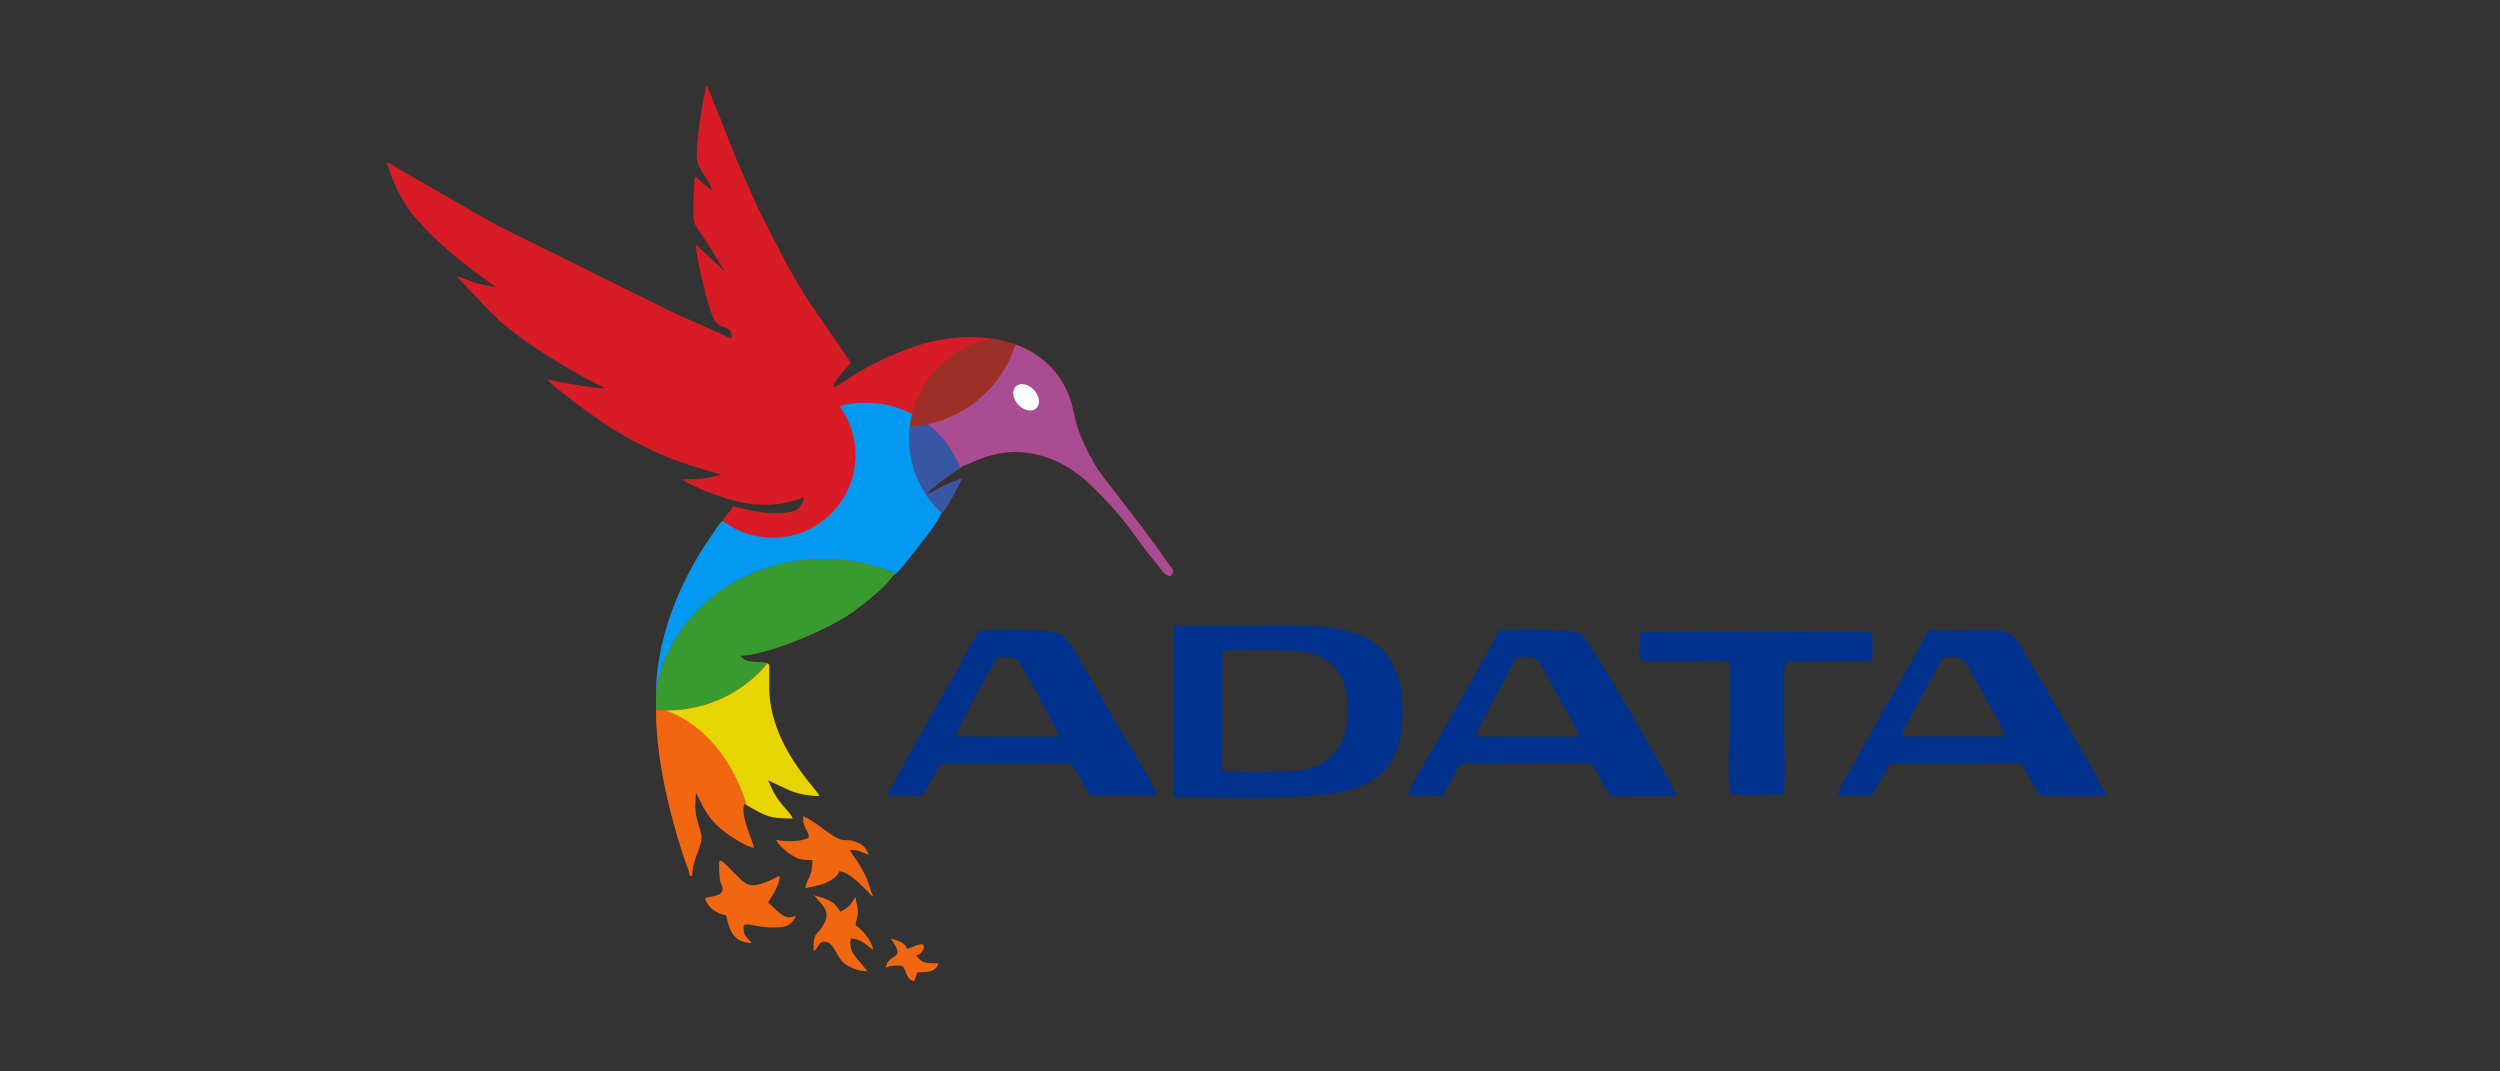
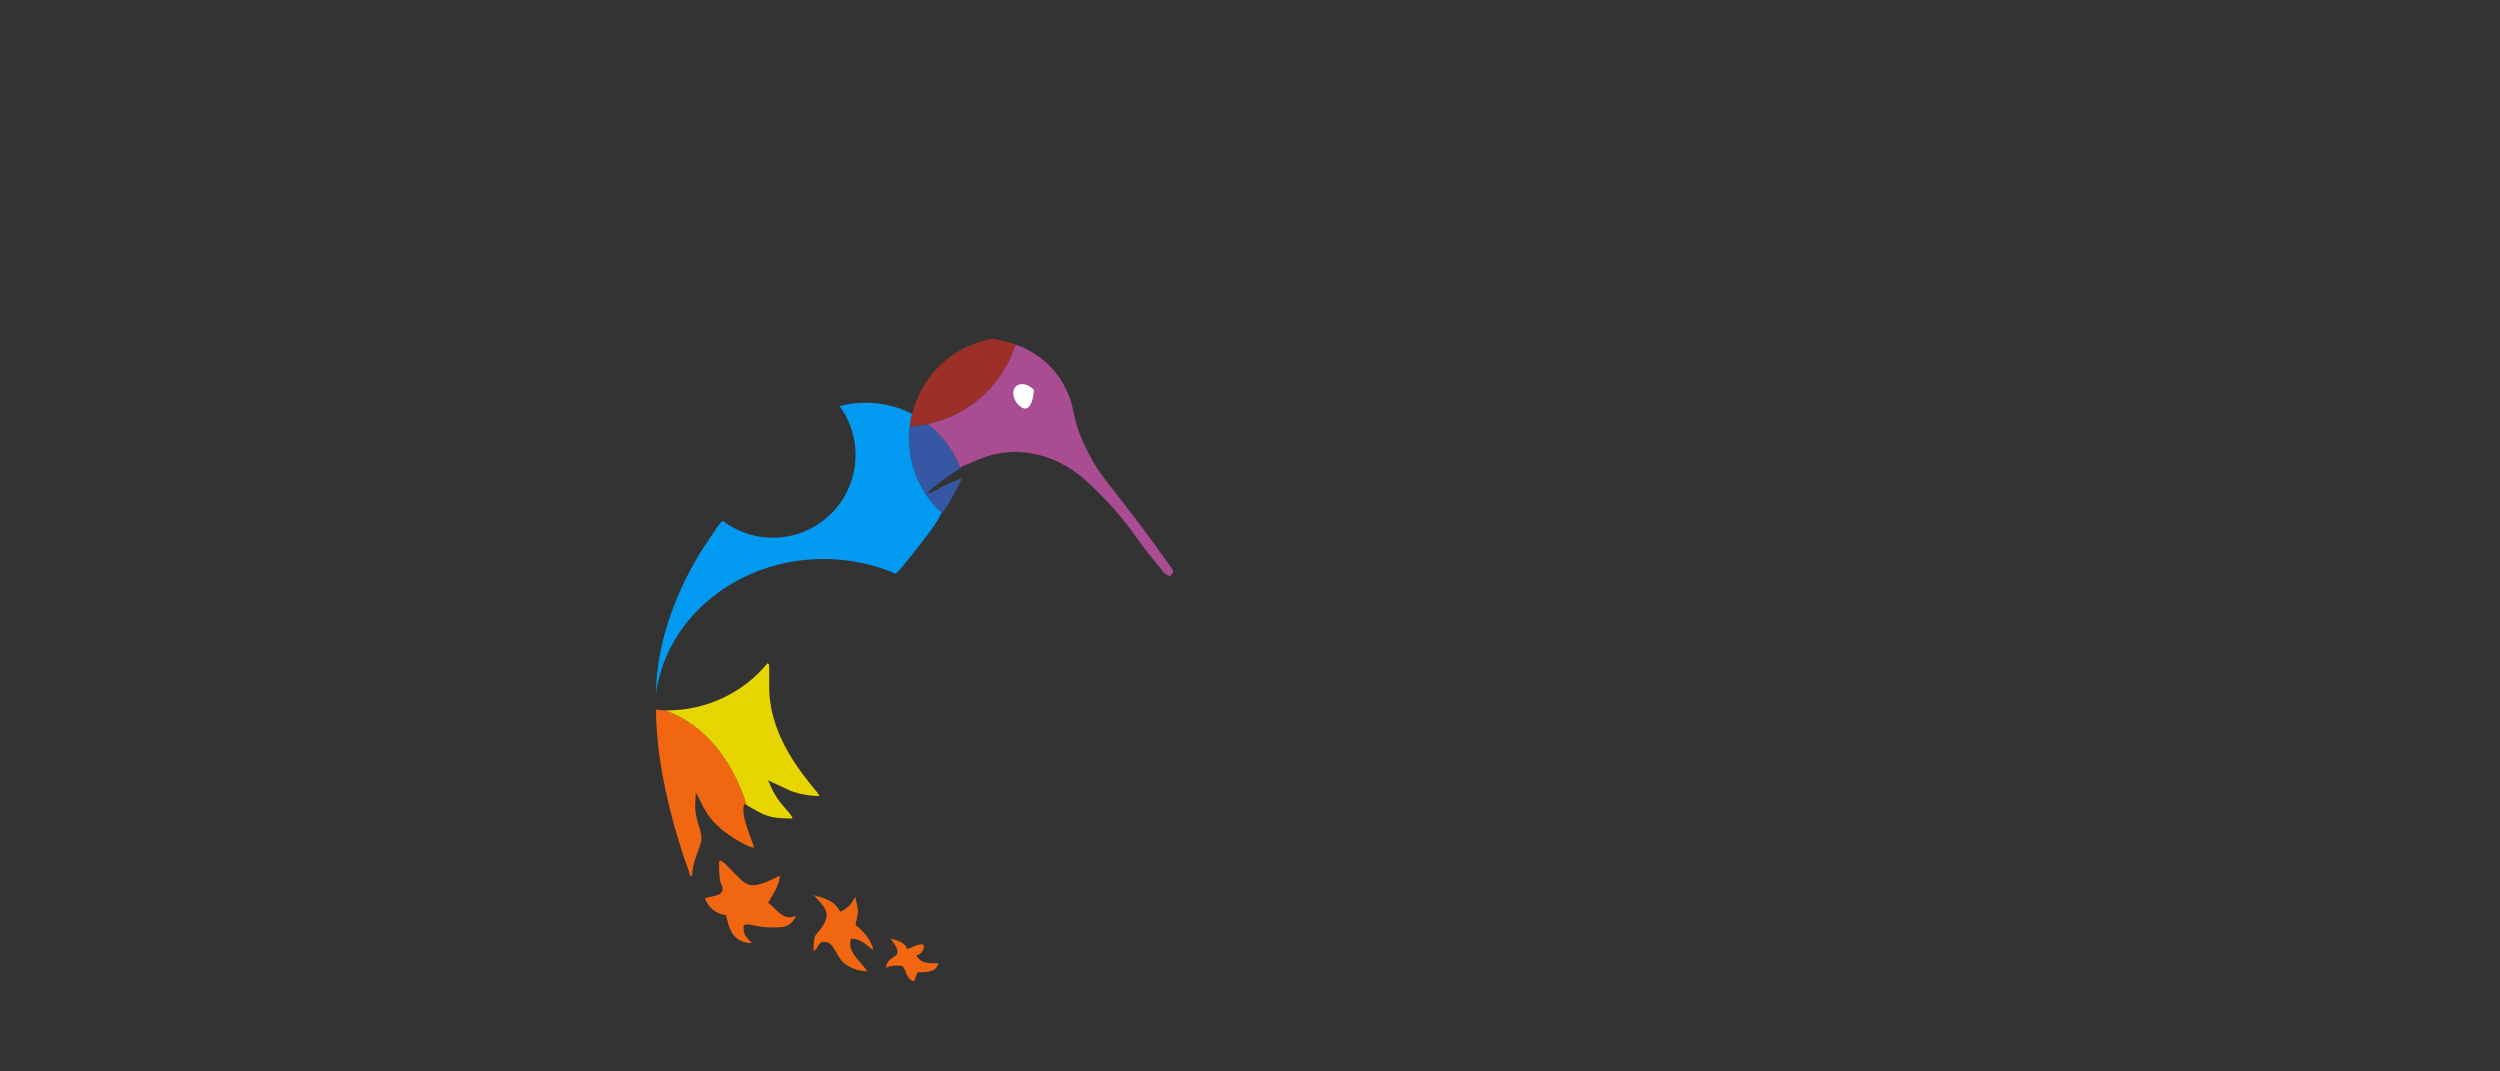
<svg xmlns="http://www.w3.org/2000/svg" width="350" zoomAndPan="magnify" viewBox="0 0 262.5 112.5" height="150" preserveAspectRatio="xMidYMid meet" version="1.0">
  <rect x="0" y="0" width="262.5" height="112.5" fill="#333333" stroke="none" />
  <defs>
    <clipPath id="d30104b70d">
      <path d="M 74 90 L 99 90 L 99 103.035 L 74 103.035 Z M 74 90 " clip-rule="nonzero" />
    </clipPath>
    <clipPath id="abff7b919b">
      <path d="M 40.527 8.953 L 124 8.953 L 124 92 L 40.527 92 Z M 40.527 8.953 " clip-rule="nonzero" />
    </clipPath>
    <clipPath id="77a7d2015b">
-       <path d="M 93 65 L 221.223 65 L 221.223 84 L 93 84 Z M 93 65 " clip-rule="nonzero" />
-     </clipPath>
+       </clipPath>
  </defs>
  <g clip-path="url(#d30104b70d)">
    <path fill="#f16611" d="M 75.5 90.656 C 75.5 93.258 75.867 92.711 75.867 93.367 C 75.867 94.152 74.516 94.086 74.027 94.312 C 74.254 95.125 75.125 95.992 76.234 96.082 C 76.52 97.27 76.785 98.98 78.93 99.027 C 78.539 98.469 78.07 98.375 78.07 97.379 C 78.07 96.672 79.164 97.379 81.012 97.379 C 82.246 97.379 82.91 97.426 83.586 96.199 C 83.082 96.238 83.312 96.316 82.852 96.316 C 82 96.316 81.242 95.168 80.645 94.785 C 81.062 94.02 81.844 93.055 81.871 91.953 C 78.555 93.641 78.465 92.98 76.938 91.512 C 76.309 90.906 75.496 89.867 75.496 90.656 Z M 94.246 99.973 C 94.246 100.543 93.113 100.527 93.02 101.621 C 93.617 101.348 93.812 101.387 94.492 101.387 C 95.238 101.387 94.938 102.773 95.961 103.035 C 96.07 102.812 96.266 102.348 96.328 102.094 C 97.496 102.094 98.293 102.016 98.535 101.148 C 97.172 101.148 96.77 101.137 96.207 100.324 C 96.523 100.242 96.684 100.125 96.848 99.871 C 97.059 99.559 97.012 99.469 96.941 99.145 C 95.965 99.168 95.809 99.57 95.227 99.617 C 95.047 98.969 94.195 98.711 93.512 98.555 C 93.742 98.891 94.246 99.473 94.246 99.973 Z M 85.547 94.078 L 85.547 93.957 L 85.402 94.059 L 85.547 94.078 C 85.996 94.727 87.277 95.535 86.594 96.855 C 85.738 98.504 85.422 97.578 85.422 99.852 C 86.027 99.617 85.812 98.672 86.855 98.93 C 87.305 99.039 87.711 99.809 87.953 100.25 C 88.266 100.809 88.559 101.172 89.137 101.469 C 89.684 101.754 90.262 101.977 91.059 101.977 C 90.113 100.613 88.988 100.035 89.344 98.555 C 90.508 98.582 90.977 99.285 91.672 99.734 C 91.594 98.812 90.477 97.555 89.836 97.141 C 89.875 96.652 90.082 96.23 90.082 95.727 C 90.082 95.234 89.875 94.676 89.836 94.195 C 89.344 94.738 89.535 95.066 88.242 95.727 C 87.926 95.273 87.723 94.922 87.184 94.625 C 86.809 94.418 86.047 94.086 85.547 94.074 Z M 85.547 94.078 " fill-opacity="1" fill-rule="evenodd" />
  </g>
  <g clip-path="url(#abff7b919b)">
-     <path fill="#d71c25" d="M 74.762 19.918 C 74.352 19.812 73.469 18.855 72.926 18.504 C 72.926 19.723 72.797 20.582 72.801 21.688 C 72.812 23.93 72.871 23.293 74.145 25.348 C 74.375 25.727 74.559 25.973 74.801 26.367 L 76.109 28.527 L 73.074 25.668 C 73.031 26.805 74.414 32.84 75.105 33.738 C 75.848 34.703 76.812 34.016 76.848 35.48 C 76.312 35.438 76.027 35.188 75.617 35.012 L 70.922 32.93 C 70.492 32.719 70.211 32.586 69.781 32.375 L 52.637 23.879 C 52.223 23.641 51.941 23.523 51.531 23.289 C 50.75 22.844 50.066 22.461 49.301 22.02 L 41.797 17.684 C 41.438 17.477 41.02 17.125 40.574 17.09 C 40.883 17.703 41.086 18.547 41.398 19.246 C 41.77 20.066 42.012 20.539 42.465 21.285 C 44.023 23.852 47.676 26.969 50.289 28.844 L 52.094 30.176 C 51.32 30.004 50.641 29.918 49.902 29.691 C 49.285 29.504 48.5 29.125 47.926 28.996 L 51.199 32.453 C 51.828 32.965 52.309 33.605 52.934 34.086 C 53.625 34.613 54.176 35.102 54.895 35.617 C 56.93 37.078 60.469 39.234 62.879 40.434 C 62.965 40.477 63.098 40.531 63.203 40.59 C 63.449 40.734 63.328 40.652 63.488 40.785 C 62.344 40.785 58.727 40.121 57.484 39.844 C 57.816 40.32 58.805 41.039 59.352 41.469 C 60.051 42.016 60.598 42.445 61.336 42.977 C 62.742 43.988 64.082 44.934 65.625 45.805 C 68.004 47.152 70.289 48.207 72.953 49.012 C 73.488 49.176 73.824 49.285 74.352 49.438 L 75.66 49.828 C 75.68 49.836 75.719 49.848 75.742 49.863 C 74.117 50.23 73.477 50.336 71.578 50.336 L 72.188 50.691 C 72.41 50.797 72.586 50.883 72.844 51.004 C 73.375 51.262 73.727 51.426 74.273 51.633 C 77.125 52.723 79.766 53.461 82.855 52.699 C 83.289 52.59 84.082 52.391 84.441 52.223 C 84.07 53.762 83.168 53.871 81.254 53.875 C 79.773 53.879 78.195 53.441 76.969 53.164 C 76.629 53.781 76.195 54.062 75.867 54.715 C 75.523 54.926 74.84 56.062 74.543 56.492 C 71.402 60.992 68.883 67.133 68.883 72.906 L 68.883 74.387 C 68.883 78.949 69.914 83.75 71.141 87.895 C 71.355 88.629 71.562 89.176 71.77 89.883 C 71.988 90.633 72.391 91.441 72.434 91.953 L 72.68 91.953 C 72.68 90.141 73.789 88.832 73.637 87.742 C 73.535 87.039 73.23 86.402 73.094 85.66 C 72.91 84.66 73.047 84.195 73.047 83.23 C 73.773 84.238 73.961 86.102 77.113 88.043 C 77.57 88.324 78.59 88.961 79.176 89.008 C 78.977 88.199 77.641 85.391 78.172 84.41 C 80.406 85.703 80.688 85.941 83.219 85.941 C 83.035 85.289 81.992 84.645 81.172 83.074 C 80.953 82.652 80.836 82.32 80.645 81.934 L 83.039 83.047 C 83.859 83.359 84.961 83.582 86.035 83.582 C 85.84 82.883 80.719 78.27 80.766 72.031 L 80.766 69.82 C 80.453 69.188 78.551 69.957 77.703 68.848 C 80.348 68.848 86.332 66.324 88.855 64.723 C 90.051 63.965 93.105 61.602 93.754 60.43 C 94.188 60.258 94.855 59.367 95.156 58.996 C 95.738 58.277 98.59 54.781 98.766 53.992 C 99.254 53.672 100.879 50.664 100.984 50.219 C 100.371 50.504 99.742 50.688 99.102 51 C 98.516 51.289 97.957 51.723 97.309 51.871 C 97.773 51.199 99.82 49.801 100.621 49.277 L 101.016 48.977 C 101.027 48.965 101.055 48.941 101.074 48.922 C 101.965 48.746 104.613 46.812 108.656 47.672 C 111.023 48.18 112.898 49.363 114.496 50.898 C 118.75 54.992 118.785 56.066 121.664 59.441 C 122.016 59.855 122.242 60.422 122.918 60.477 C 123.332 59.883 123.32 60.113 122.477 58.895 C 120.848 56.543 118.688 53.746 116.934 51.5 C 116.176 50.527 115.418 49.602 114.789 48.492 C 112.348 44.168 113.102 43.355 112.012 41.023 C 109.184 34.953 101.535 34.453 95.852 36.438 C 93.82 37.148 91.273 38.336 89.465 39.488 C 89.031 39.766 87.965 40.551 87.508 40.668 C 87.578 39.836 88.906 38.707 89.344 38.074 L 84.863 31.543 C 82.668 28.109 81.699 25.945 79.949 22.594 C 79.621 21.965 79.383 21.367 79.086 20.711 C 78.492 19.387 77.941 18.188 77.371 16.82 L 74.414 9.406 C 74.293 9.105 74.336 9.164 74.148 8.953 L 73.625 11.75 C 73.41 12.992 73.156 15.086 73.164 16.387 C 73.172 17.801 74.43 18.715 74.762 19.918 Z M 74.762 19.918 " fill-opacity="1" fill-rule="evenodd" />
-   </g>
+     </g>
  <path fill="#029af0" d="M 90.906 42.285 C 92.66 42.285 94.32 42.711 95.777 43.469 C 95.574 44.289 95.465 45.152 95.465 46.035 C 95.465 49.137 96.789 51.926 98.902 53.867 C 98.852 53.926 98.805 53.965 98.766 53.992 C 98.59 54.781 95.738 58.277 95.156 58.996 C 94.918 59.289 94.449 59.91 94.051 60.238 C 91.754 59.25 89.184 58.695 86.473 58.695 C 77.441 58.695 69.988 64.844 68.883 72.797 C 68.914 67.055 71.422 60.965 74.543 56.492 C 74.84 56.062 75.523 54.926 75.867 54.715 L 75.883 54.688 C 77.34 55.801 79.164 56.461 81.141 56.461 C 85.941 56.461 89.832 52.566 89.832 47.762 C 89.832 45.848 89.211 44.078 88.164 42.641 C 89.039 42.406 89.957 42.285 90.906 42.285 Z M 90.906 42.285 " fill-opacity="1" fill-rule="evenodd" />
  <path fill="#3657a4" d="M 97.422 44.523 C 98.941 45.707 100.129 47.293 100.828 49.121 L 100.621 49.277 C 99.82 49.801 97.777 51.199 97.309 51.871 C 97.957 51.723 98.516 51.289 99.105 51 C 99.742 50.688 100.371 50.504 100.984 50.219 C 100.887 50.629 99.5 53.211 98.902 53.867 C 96.789 51.926 95.465 49.137 95.465 46.035 C 95.465 45.609 95.492 45.184 95.539 44.77 C 96.184 44.734 96.812 44.652 97.422 44.523 Z M 97.316 56.254 C 97.363 56.191 97.41 56.129 97.453 56.066 C 97.41 56.129 97.363 56.191 97.316 56.254 Z M 97.316 56.254 " fill-opacity="1" fill-rule="evenodd" />
  <g clip-path="url(#77a7d2015b)">
    <path fill="#01328e" d="M 123.223 83.664 C 128.059 83.77 134.898 83.93 139.379 83.41 C 144.66 82.793 147.277 80.359 147.273 74.664 C 147.262 64.668 138.824 65.699 131.613 65.688 C 128.828 65.684 126.035 65.664 123.25 65.691 Z M 93.23 83.551 L 96.793 83.574 C 97.453 82.699 98.152 81.152 98.812 80.188 L 112.234 80.164 C 112.762 80.25 113.688 82.266 114.098 82.957 C 114.531 83.691 114.492 83.516 116.02 83.516 L 121.492 83.516 C 121.289 82.609 118.797 78.652 118.258 77.727 C 117.141 75.805 116.043 73.871 114.98 72.07 C 114.305 70.926 112.348 67.145 111.48 66.629 C 110.281 65.918 104.672 66.125 102.832 66.184 C 102.031 67.398 101.145 69.18 100.434 70.43 C 99.328 72.383 93.25 82.918 93.23 83.551 Z M 192.867 83.527 L 196.5 83.555 C 197.227 82.402 197.809 81.25 198.457 80.176 L 212.121 80.164 C 212.797 81.09 213.457 82.402 214.188 83.555 L 221.176 83.562 C 221.133 83.004 213.742 70.465 212.453 68.305 C 210.902 65.703 210.465 66.191 206.105 66.18 L 202.492 66.172 C 201.387 68.375 192.969 82.836 192.867 83.527 Z M 147.855 83.566 L 151.449 83.57 C 152.168 82.418 152.766 80.922 153.445 80.172 L 167.043 80.16 L 169.105 83.598 L 176.078 83.574 C 176.047 83.145 166.934 67.145 166.047 66.578 C 165.094 65.973 158.938 66.055 157.383 66.207 C 155.438 69.965 152.371 75.109 150.156 79.117 C 149.73 79.887 147.852 82.828 147.855 83.566 Z M 172.125 69.277 C 173.199 69.633 179.754 69.297 181.523 69.41 C 181.949 71.914 181.145 82.086 181.719 83.312 C 181.969 83.594 187.039 83.527 187.211 83.348 C 187.582 82.414 187.312 77.773 187.316 76.332 C 187.316 75.117 187.316 73.906 187.312 72.691 C 187.309 71.492 187.113 70.289 187.734 69.465 L 196.555 69.387 C 196.598 68.328 196.801 66.555 196.238 66.371 C 195.785 66.223 172.883 66.262 172.141 66.422 Z M 128.328 80.961 C 130.27 81.168 136.09 81.137 137.621 80.66 C 140.07 79.906 141.516 77.816 141.516 74.664 C 141.512 71.359 140.465 69.523 137.793 68.625 C 136.371 68.148 130.27 68.199 128.367 68.344 Z M 100.332 77.336 L 111.223 77.344 C 111.188 76.922 107.965 71.176 107.316 70.016 C 106.668 68.844 106.367 68.965 104.734 68.988 C 104.309 69.594 100.348 76.809 100.332 77.336 Z M 154.973 77.336 L 165.781 77.348 C 165.754 76.801 163.77 73.402 163.273 72.52 C 162.781 71.652 162.375 70.906 161.934 70.062 C 161.266 68.785 160.91 68.945 159.32 68.992 C 158.84 69.691 154.945 76.789 154.973 77.336 Z M 199.645 77.32 L 210.559 77.32 C 210.531 76.941 208.414 73.172 207.996 72.457 C 205.902 68.875 206.746 68.949 204.059 68.98 C 203.629 69.637 199.668 76.84 199.645 77.32 Z M 199.645 77.32 " fill-opacity="1" fill-rule="evenodd" />
  </g>
  <path fill="#9c3026" d="M 104.223 35.566 C 99.895 36.324 96.746 39.527 95.777 43.469 C 95.664 43.93 95.582 44.367 95.539 44.77 C 96.254 44.742 96.969 44.617 97.68 44.465 C 101.906 43.484 105.297 40.324 106.613 36.234 C 106.629 36.219 106.645 36.203 106.66 36.184 C 105.879 35.898 105.062 35.695 104.223 35.566 Z M 104.223 35.566 " fill-opacity="1" fill-rule="evenodd" />
  <path fill="#a94c92" d="M 100.828 49.121 C 100.129 47.293 98.941 45.707 97.422 44.523 C 101.77 43.609 105.27 40.406 106.613 36.234 C 106.641 36.223 106.672 36.211 106.703 36.199 C 108.957 37.043 110.875 38.582 112.012 41.023 C 112.027 41.055 112.043 41.086 112.059 41.117 L 112.074 41.16 L 112.102 41.219 L 112.117 41.25 L 112.148 41.324 L 112.156 41.348 C 112.172 41.379 112.184 41.41 112.195 41.441 L 112.195 41.445 L 112.199 41.445 C 112.211 41.477 112.223 41.508 112.234 41.535 L 112.242 41.559 L 112.27 41.629 L 112.277 41.652 L 112.305 41.719 L 112.312 41.746 C 112.324 41.777 112.336 41.805 112.344 41.836 L 112.348 41.84 C 112.355 41.867 112.367 41.895 112.375 41.922 L 112.383 41.945 L 112.402 42.008 L 112.41 42.035 C 112.418 42.059 112.426 42.086 112.434 42.109 L 112.438 42.117 C 112.453 42.176 112.473 42.23 112.488 42.289 L 112.492 42.309 L 112.512 42.379 L 112.516 42.395 C 112.539 42.48 112.562 42.566 112.582 42.652 L 112.586 42.656 C 112.75 43.32 112.852 43.965 113.113 44.805 L 113.117 44.812 L 113.141 44.895 L 113.145 44.906 C 113.191 45.051 113.242 45.203 113.301 45.363 L 113.309 45.379 C 113.352 45.504 113.398 45.629 113.453 45.762 L 113.465 45.789 L 113.496 45.875 L 113.512 45.906 L 113.547 45.992 L 113.555 46.012 C 113.582 46.078 113.609 46.145 113.641 46.211 L 113.645 46.223 C 113.918 46.859 114.285 47.602 114.789 48.492 C 115.418 49.602 116.176 50.527 116.934 51.5 C 118.688 53.746 120.848 56.543 122.477 58.895 C 123.32 60.113 123.332 59.879 122.918 60.477 C 122.242 60.422 122.016 59.852 121.664 59.441 C 118.785 56.066 118.75 54.992 114.496 50.895 C 112.898 49.363 111.023 48.18 108.656 47.672 C 104.613 46.812 101.965 48.746 101.074 48.922 C 101.055 48.941 101.027 48.965 101.016 48.977 Z M 100.828 49.121 " fill-opacity="1" fill-rule="evenodd" />
-   <path fill="#f16611" d="M 91.184 89.715 L 91.184 89.832 L 91.324 89.734 L 91.184 89.715 C 90.938 88.707 89.824 88.164 88.645 88.211 C 87.965 88.238 86.641 87.168 86.055 86.75 C 85.684 86.484 84.734 85.812 84.32 85.707 C 84.32 87.18 84.848 86.949 84.934 87.945 C 83.98 88.434 82.453 88.395 81.504 88.184 C 81.617 88.602 82.523 89.379 82.922 89.648 C 83.719 90.184 84.012 90.305 85.301 90.305 C 85.301 92.273 84.652 92.242 84.566 93.25 C 85.262 93.094 86.082 92.992 86.695 92.707 C 87.246 92.449 87.961 92.047 88.117 91.484 C 89.086 91.559 90.227 92.742 90.848 93.34 C 91 93.488 91.062 93.551 91.207 93.699 C 91.566 94.074 91.273 93.938 91.672 94.078 C 91.32 93.375 91.281 92.73 90.652 91.523 C 90.066 90.395 89.551 89.84 89.223 89.242 C 90.383 89.242 90.414 89.543 91.184 89.715 Z M 91.184 89.715 " fill-opacity="1" fill-rule="evenodd" />
-   <path fill="#389b2f" d="M 94.051 60.238 C 91.754 59.25 89.184 58.695 86.473 58.695 C 77.441 58.695 69.988 64.844 68.883 72.797 C 68.883 72.836 68.883 72.871 68.883 72.906 L 68.883 74.508 C 69.262 74.562 69.633 74.594 69.992 74.594 C 74.289 74.594 78.117 72.66 80.586 69.645 C 80.004 69.348 78.445 69.824 77.703 68.848 C 80.348 68.848 86.332 66.324 88.855 64.723 C 90.051 63.965 93.105 61.602 93.754 60.43 C 93.844 60.395 93.945 60.328 94.051 60.238 Z M 94.051 60.238 " fill-opacity="1" fill-rule="evenodd" />
  <path fill="#f16611" d="M 69.871 74.594 C 73.371 75.875 76.152 78.777 77.859 83.016 C 78.055 83.508 78.23 84.016 78.387 84.531 L 78.172 84.41 C 77.641 85.391 78.98 88.199 79.176 89.008 C 78.59 88.961 77.57 88.324 77.113 88.043 C 73.961 86.102 73.773 84.238 73.047 83.23 C 73.047 84.195 72.91 84.66 73.094 85.66 C 73.23 86.402 73.535 87.039 73.637 87.742 C 73.789 88.832 72.68 90.141 72.68 91.953 L 72.434 91.953 C 72.391 91.441 71.988 90.633 71.77 89.883 C 71.562 89.176 71.355 88.629 71.141 87.895 C 69.926 83.785 68.898 79.035 68.883 74.508 C 69.219 74.559 69.551 74.586 69.871 74.594 Z M 69.871 74.594 " fill-opacity="1" fill-rule="evenodd" />
  <path fill="#e6d501" d="M 69.871 74.594 L 69.855 74.594 C 69.902 74.594 69.949 74.594 69.992 74.594 C 74.289 74.594 78.117 72.66 80.586 69.645 C 80.52 69.613 80.711 69.707 80.766 69.82 L 80.766 72.031 C 80.719 78.27 85.84 82.883 86.035 83.582 C 84.961 83.582 83.859 83.359 83.039 83.047 L 80.645 81.934 C 80.836 82.32 80.953 82.656 81.172 83.074 C 81.992 84.645 83.039 85.293 83.219 85.941 C 80.77 85.941 80.43 85.719 78.387 84.531 C 78.23 84.016 78.055 83.508 77.859 83.016 C 76.152 78.773 73.371 75.875 69.871 74.594 Z M 69.871 74.594 " fill-opacity="1" fill-rule="evenodd" />
-   <path fill="#ffffff" d="M 106.676 40.566 C 107.133 40.141 107.98 40.309 108.57 40.945 C 109.16 41.582 109.266 42.441 108.809 42.867 C 108.352 43.293 107.504 43.121 106.914 42.488 C 106.324 41.852 106.219 40.988 106.676 40.566 Z M 106.676 40.566 " fill-opacity="1" fill-rule="evenodd" />
+   <path fill="#ffffff" d="M 106.676 40.566 C 107.133 40.141 107.98 40.309 108.57 40.945 C 108.352 43.293 107.504 43.121 106.914 42.488 C 106.324 41.852 106.219 40.988 106.676 40.566 Z M 106.676 40.566 " fill-opacity="1" fill-rule="evenodd" />
</svg>